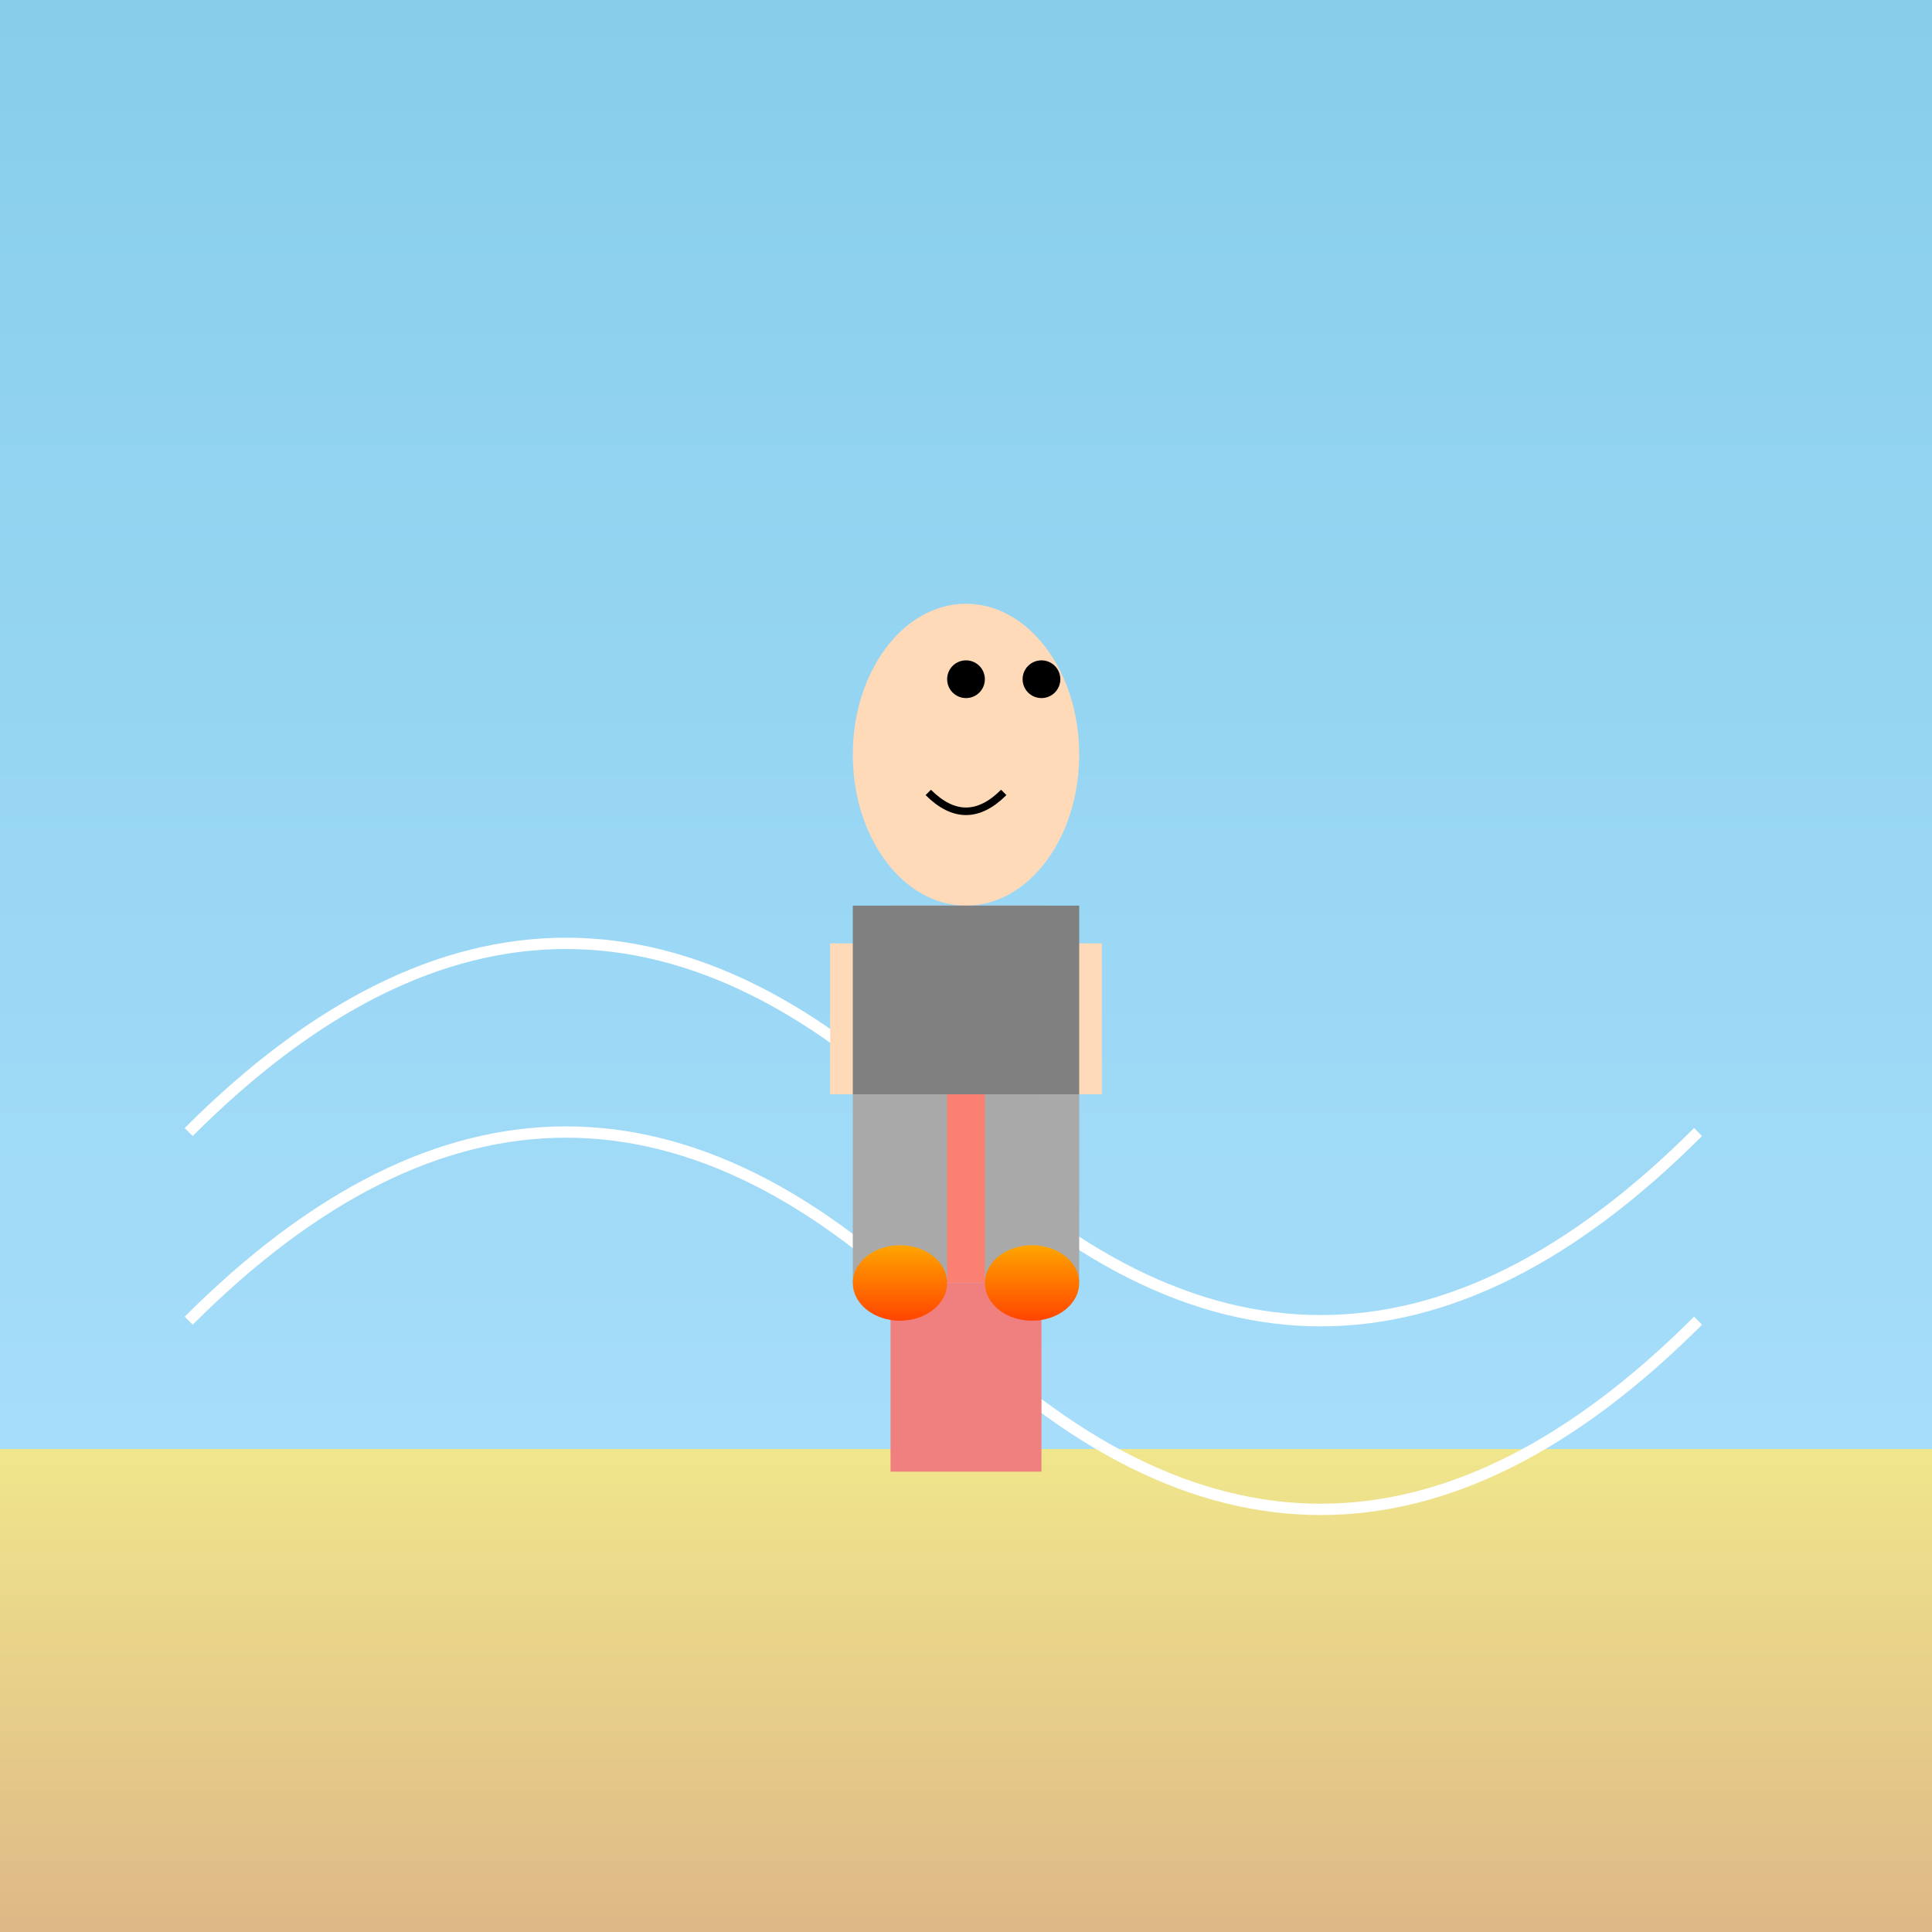
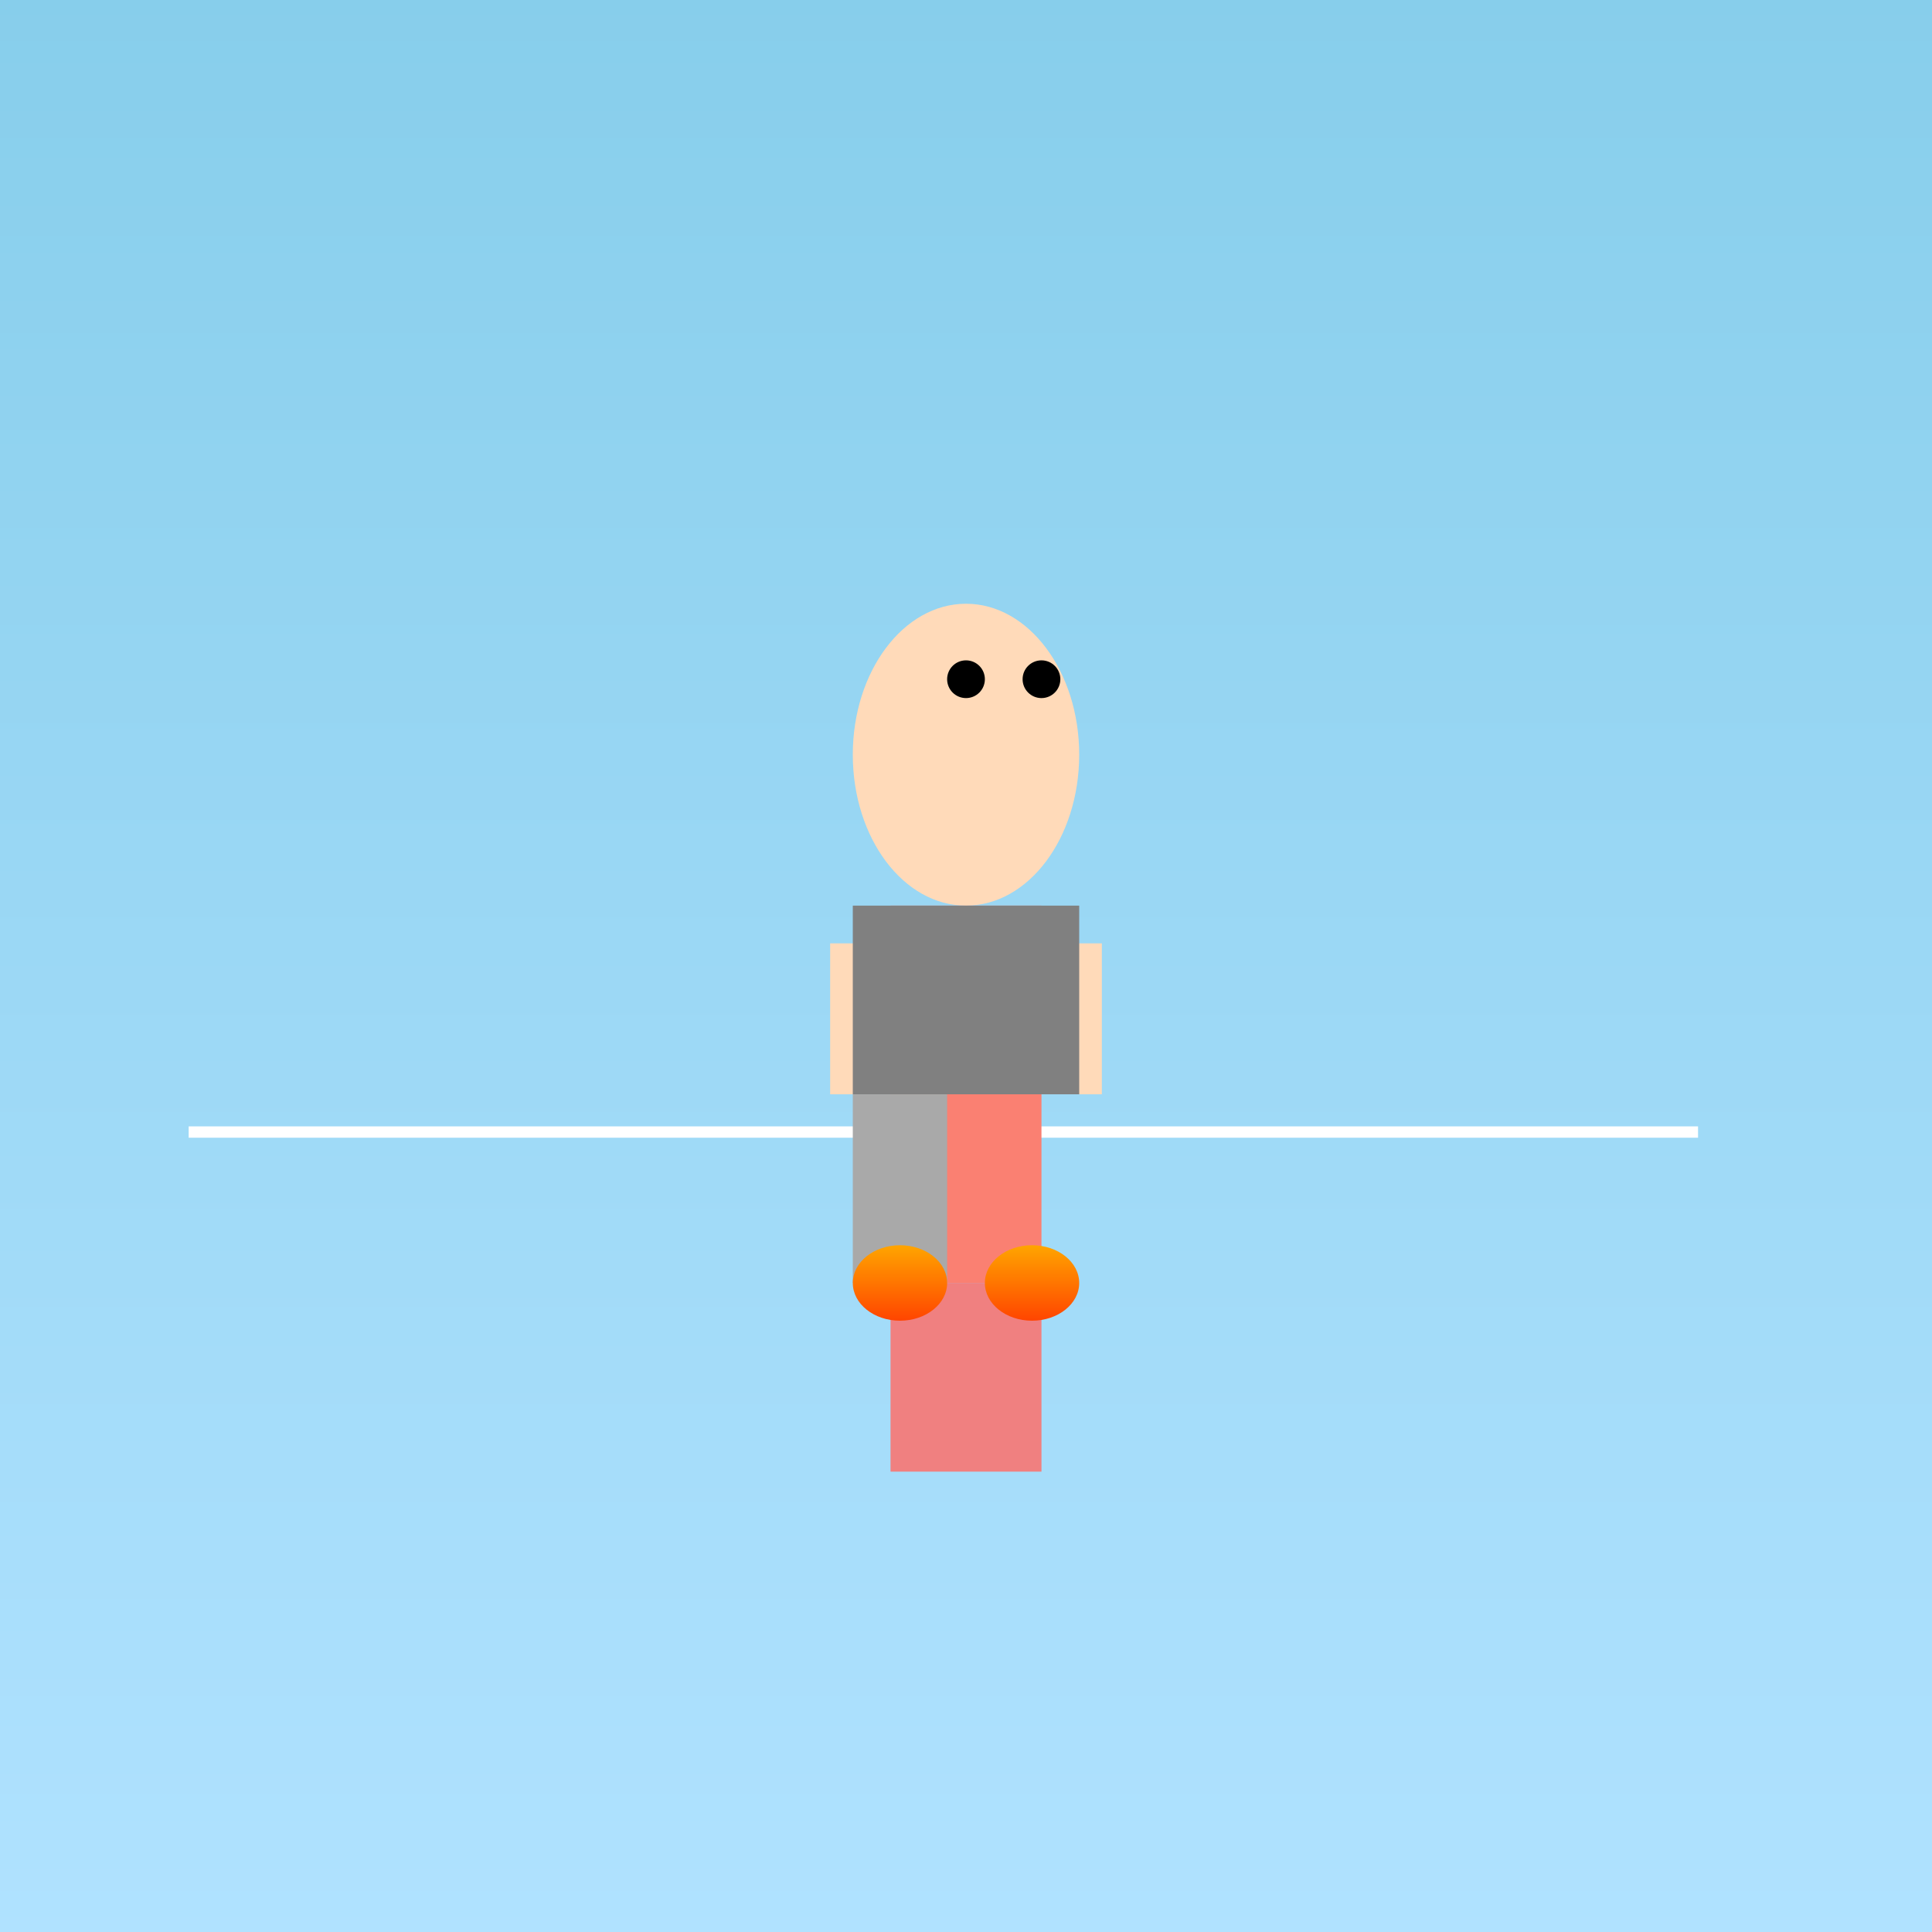
<svg xmlns="http://www.w3.org/2000/svg" xmlns:xlink="http://www.w3.org/1999/xlink" viewBox="0 0 512 512">
  <rect x="0" y="0" width="512" height="512" fill="#333333" stroke="none" />
  <title>Soaring Summer</title>
  <desc>She's not just beach-body ready, she's READY TO LAUNCH! Watch out, seagulls!</desc>
  <defs>
    <linearGradient id="skyGradient" x1="0%" y1="0%" x2="0%" y2="100%">
      <stop offset="0%" style="stop-color:#87CEEB;stop-opacity:1" id="skyGradientStop1" />
      <stop offset="100%" style="stop-color:#B0E2FF;stop-opacity:1" id="skyGradientStop2" />
    </linearGradient>
    <linearGradient id="sandGradient" x1="0%" y1="0%" x2="0%" y2="100%">
      <stop offset="0%" style="stop-color:#F0E68C;stop-opacity:1" id="sandGradientStop1" />
      <stop offset="100%" style="stop-color:#DEB887;stop-opacity:1" id="sandGradientStop2" />
    </linearGradient>
    <linearGradient id="jetpackFlameGradient" x1="0%" y1="0%" x2="0%" y2="100%">
      <stop offset="0%" style="stop-color:#FFA500;stop-opacity:1" id="jetpackFlameStop1" />
      <stop offset="100%" style="stop-color:#FF4500;stop-opacity:1" id="jetpackFlameStop2" />
    </linearGradient>
  </defs>
  <rect width="512" height="512" fill="url(#skyGradient)" id="sky" />
-   <rect y="384" width="512" height="128" fill="url(#sandGradient)" id="sand" />
-   <path d="M 50, 300 Q 150, 200, 250, 300 T 450, 300" stroke="white" stroke-width="3" fill="none" id="clouds" />
-   <path d="M 50, 300 Q 150, 200, 250, 300 T 450, 300" stroke="white" stroke-width="3" fill="none" transform="translate(0, 50)" id="clouds2" />
+   <path d="M 50, 300 T 450, 300" stroke="white" stroke-width="3" fill="none" id="clouds" />
  <g id="girlJetpack">
    <ellipse cx="256" cy="200" rx="30" ry="40" fill="#FFDAB9" id="head" class="head" />
    <rect x="236" y="240" width="40" height="100" fill="#FA8072" id="torso" class="torso" />
    <rect x="236" y="340" width="40" height="50" fill="#F08080" id="legs" class="legs" />
    <rect x="220" y="250" width="16" height="40" fill="#FFDAB9" id="armLeft" class="arm" />
    <rect x="276" y="250" width="16" height="40" fill="#FFDAB9" id="armRight" class="arm" />
    <ellipse cx="256" cy="180" rx="5" ry="5" fill="black" id="eyeLeft" class="eye" />
    <ellipse cx="276" cy="180" rx="5" ry="5" fill="black" id="eyeRight" class="eye" />
-     <path d="M 246, 210 Q 256, 220, 266, 210" stroke="black" stroke-width="2" fill="none" id="mouth" class="mouth" />
    <g id="jetpack">
      <rect x="226" y="240" width="60" height="50" fill="#808080" id="jetpackBody" class="jetpack" />
      <rect x="226" y="290" width="25" height="50" fill="#A9A9A9" id="jetpackLeft" class="jetpack" />
-       <rect x="261" y="290" width="25" height="50" fill="#A9A9A9" id="jetpackRight" class="jetpack" />
      <ellipse cx="238.5" cy="340" rx="12.5" ry="10" fill="url(#jetpackFlameGradient)" id="flameLeft" class="flame">
        <animate attributeName="ry" values="10;15;10" dur="0.5s" repeatCount="indefinite" id="flameLeftAnim" />
      </ellipse>
      <ellipse cx="273.5" cy="340" rx="12.5" ry="10" fill="url(#jetpackFlameGradient)" id="flameRight" class="flame">
        <animate attributeName="ry" values="10;15;10" dur="0.5s" repeatCount="indefinite" id="flameRightAnim" />
      </ellipse>
    </g>
  </g>
  <animateMotion xlink:href="#girlJetpack" dur="5s" repeatCount="indefinite" rotate="auto">
    <mpath xlink:href="#clouds" />
  </animateMotion>
</svg>